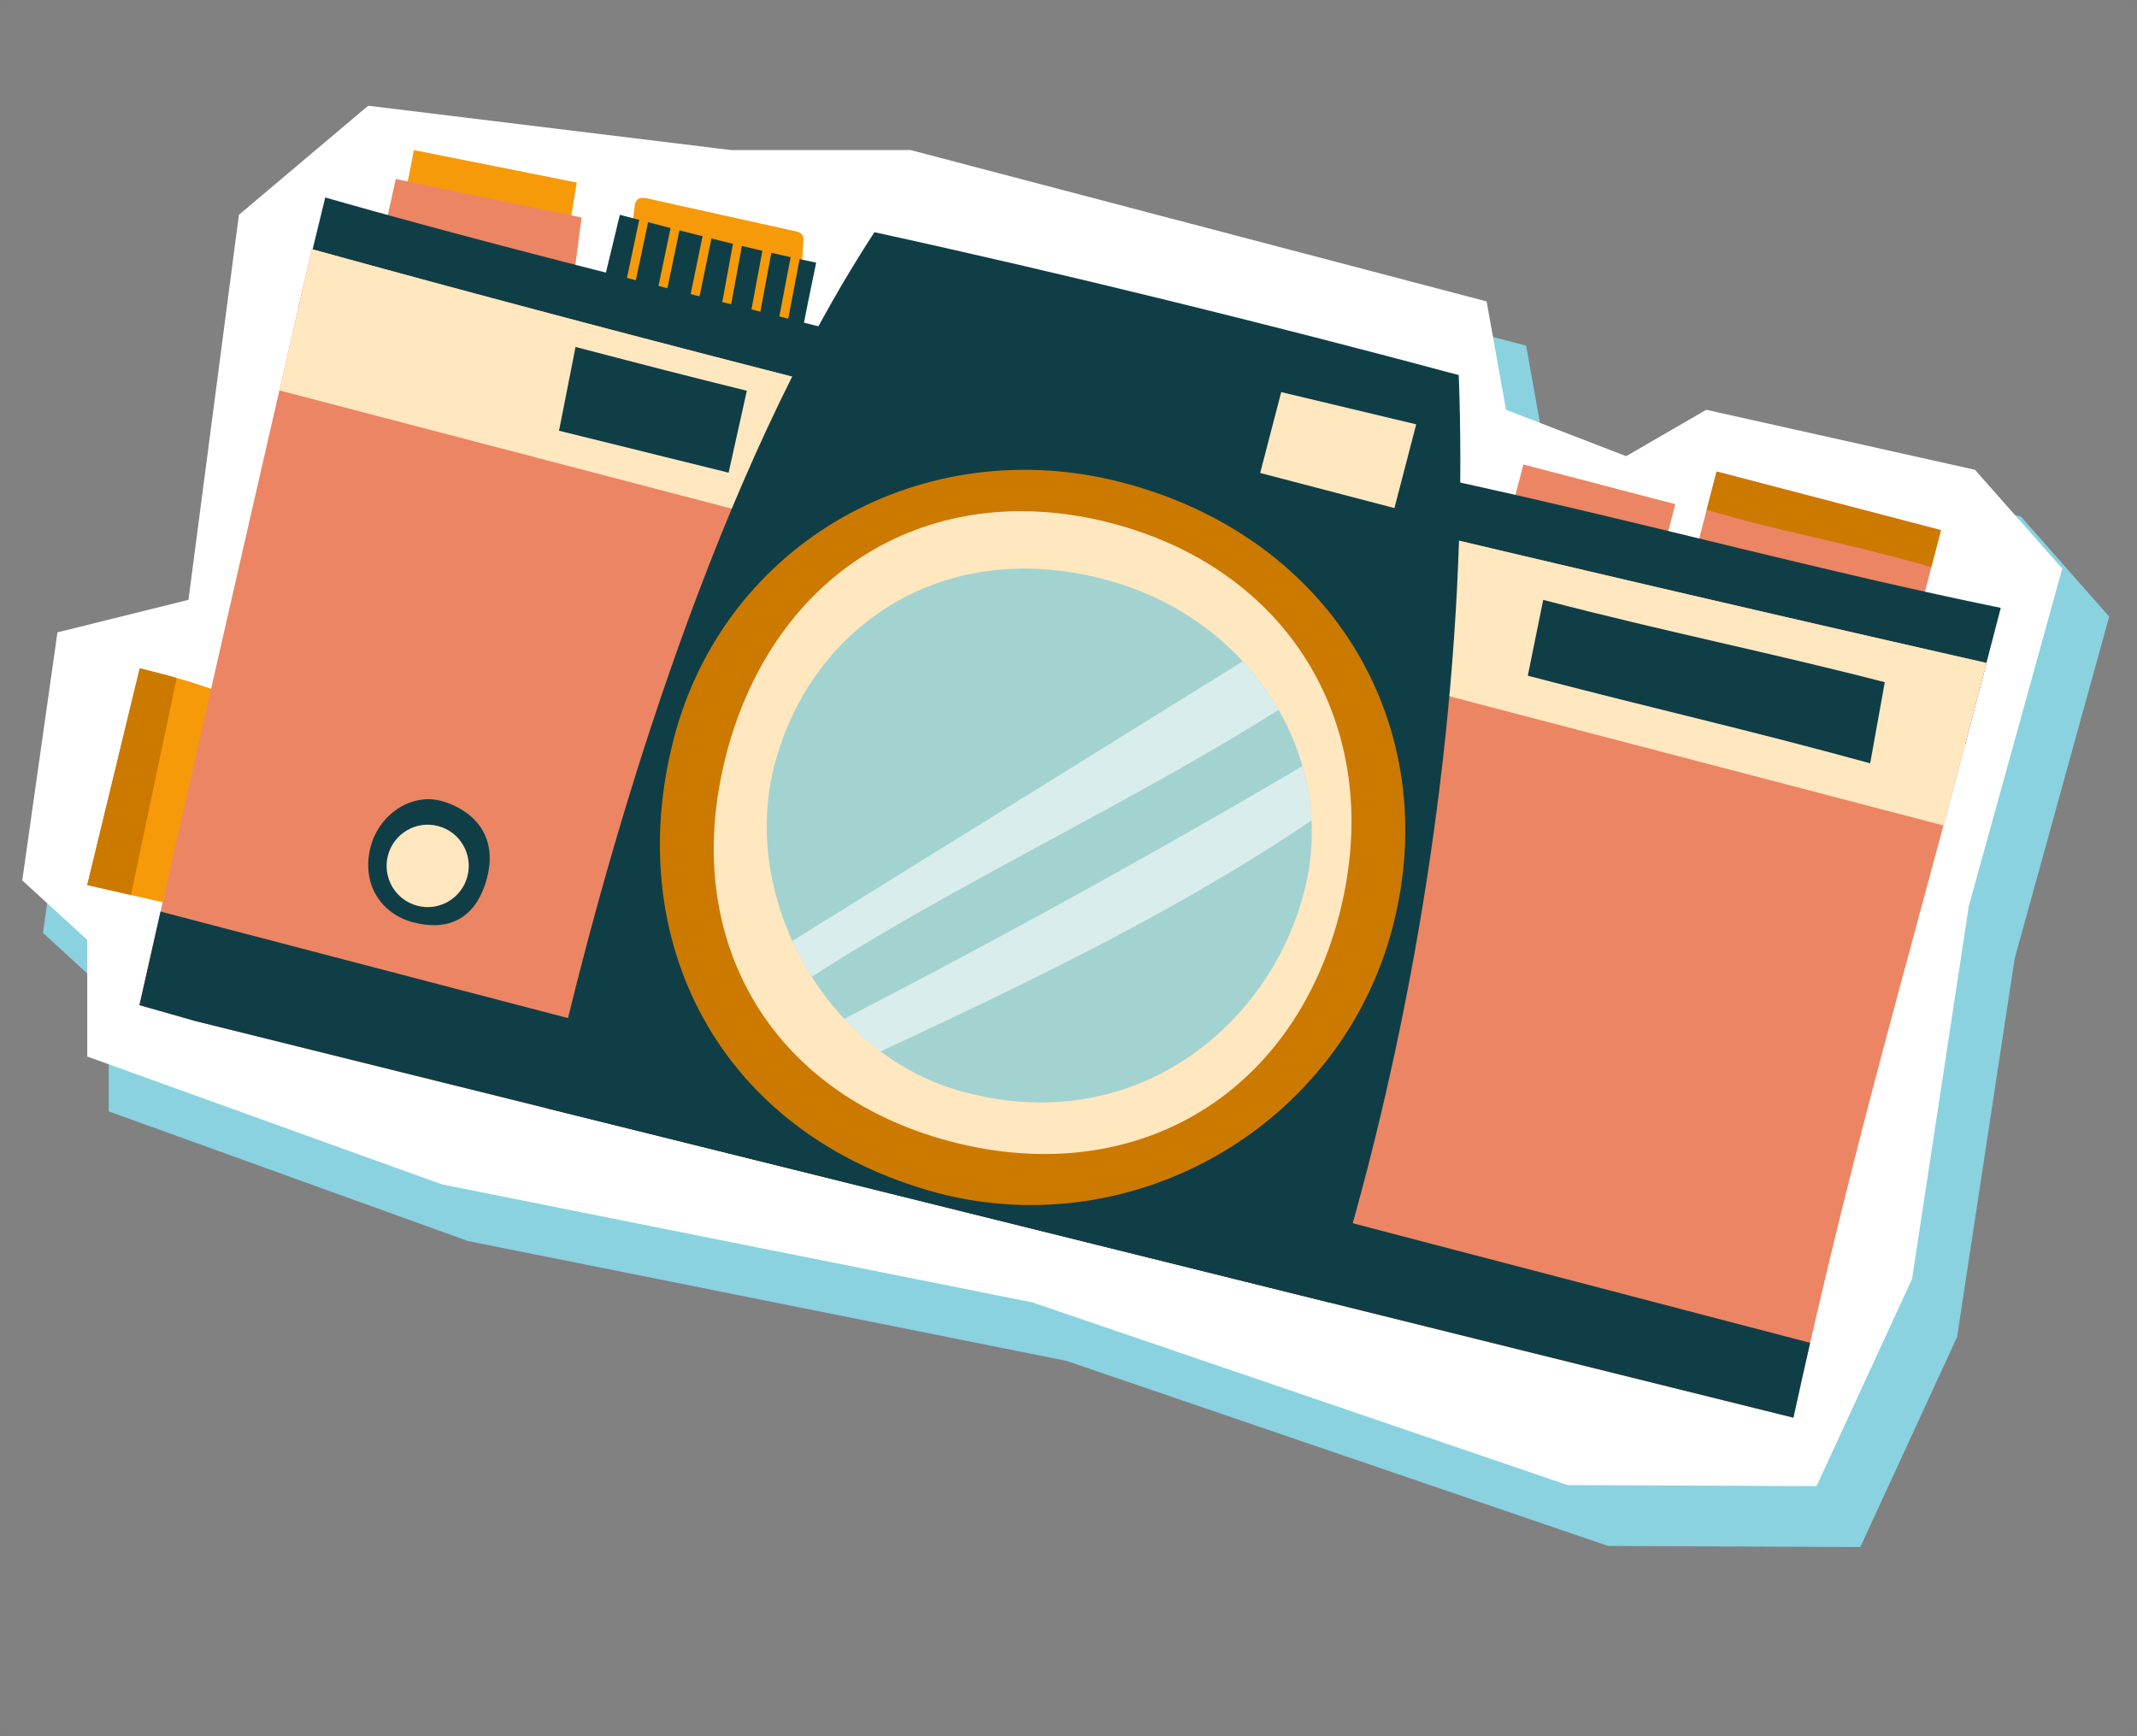
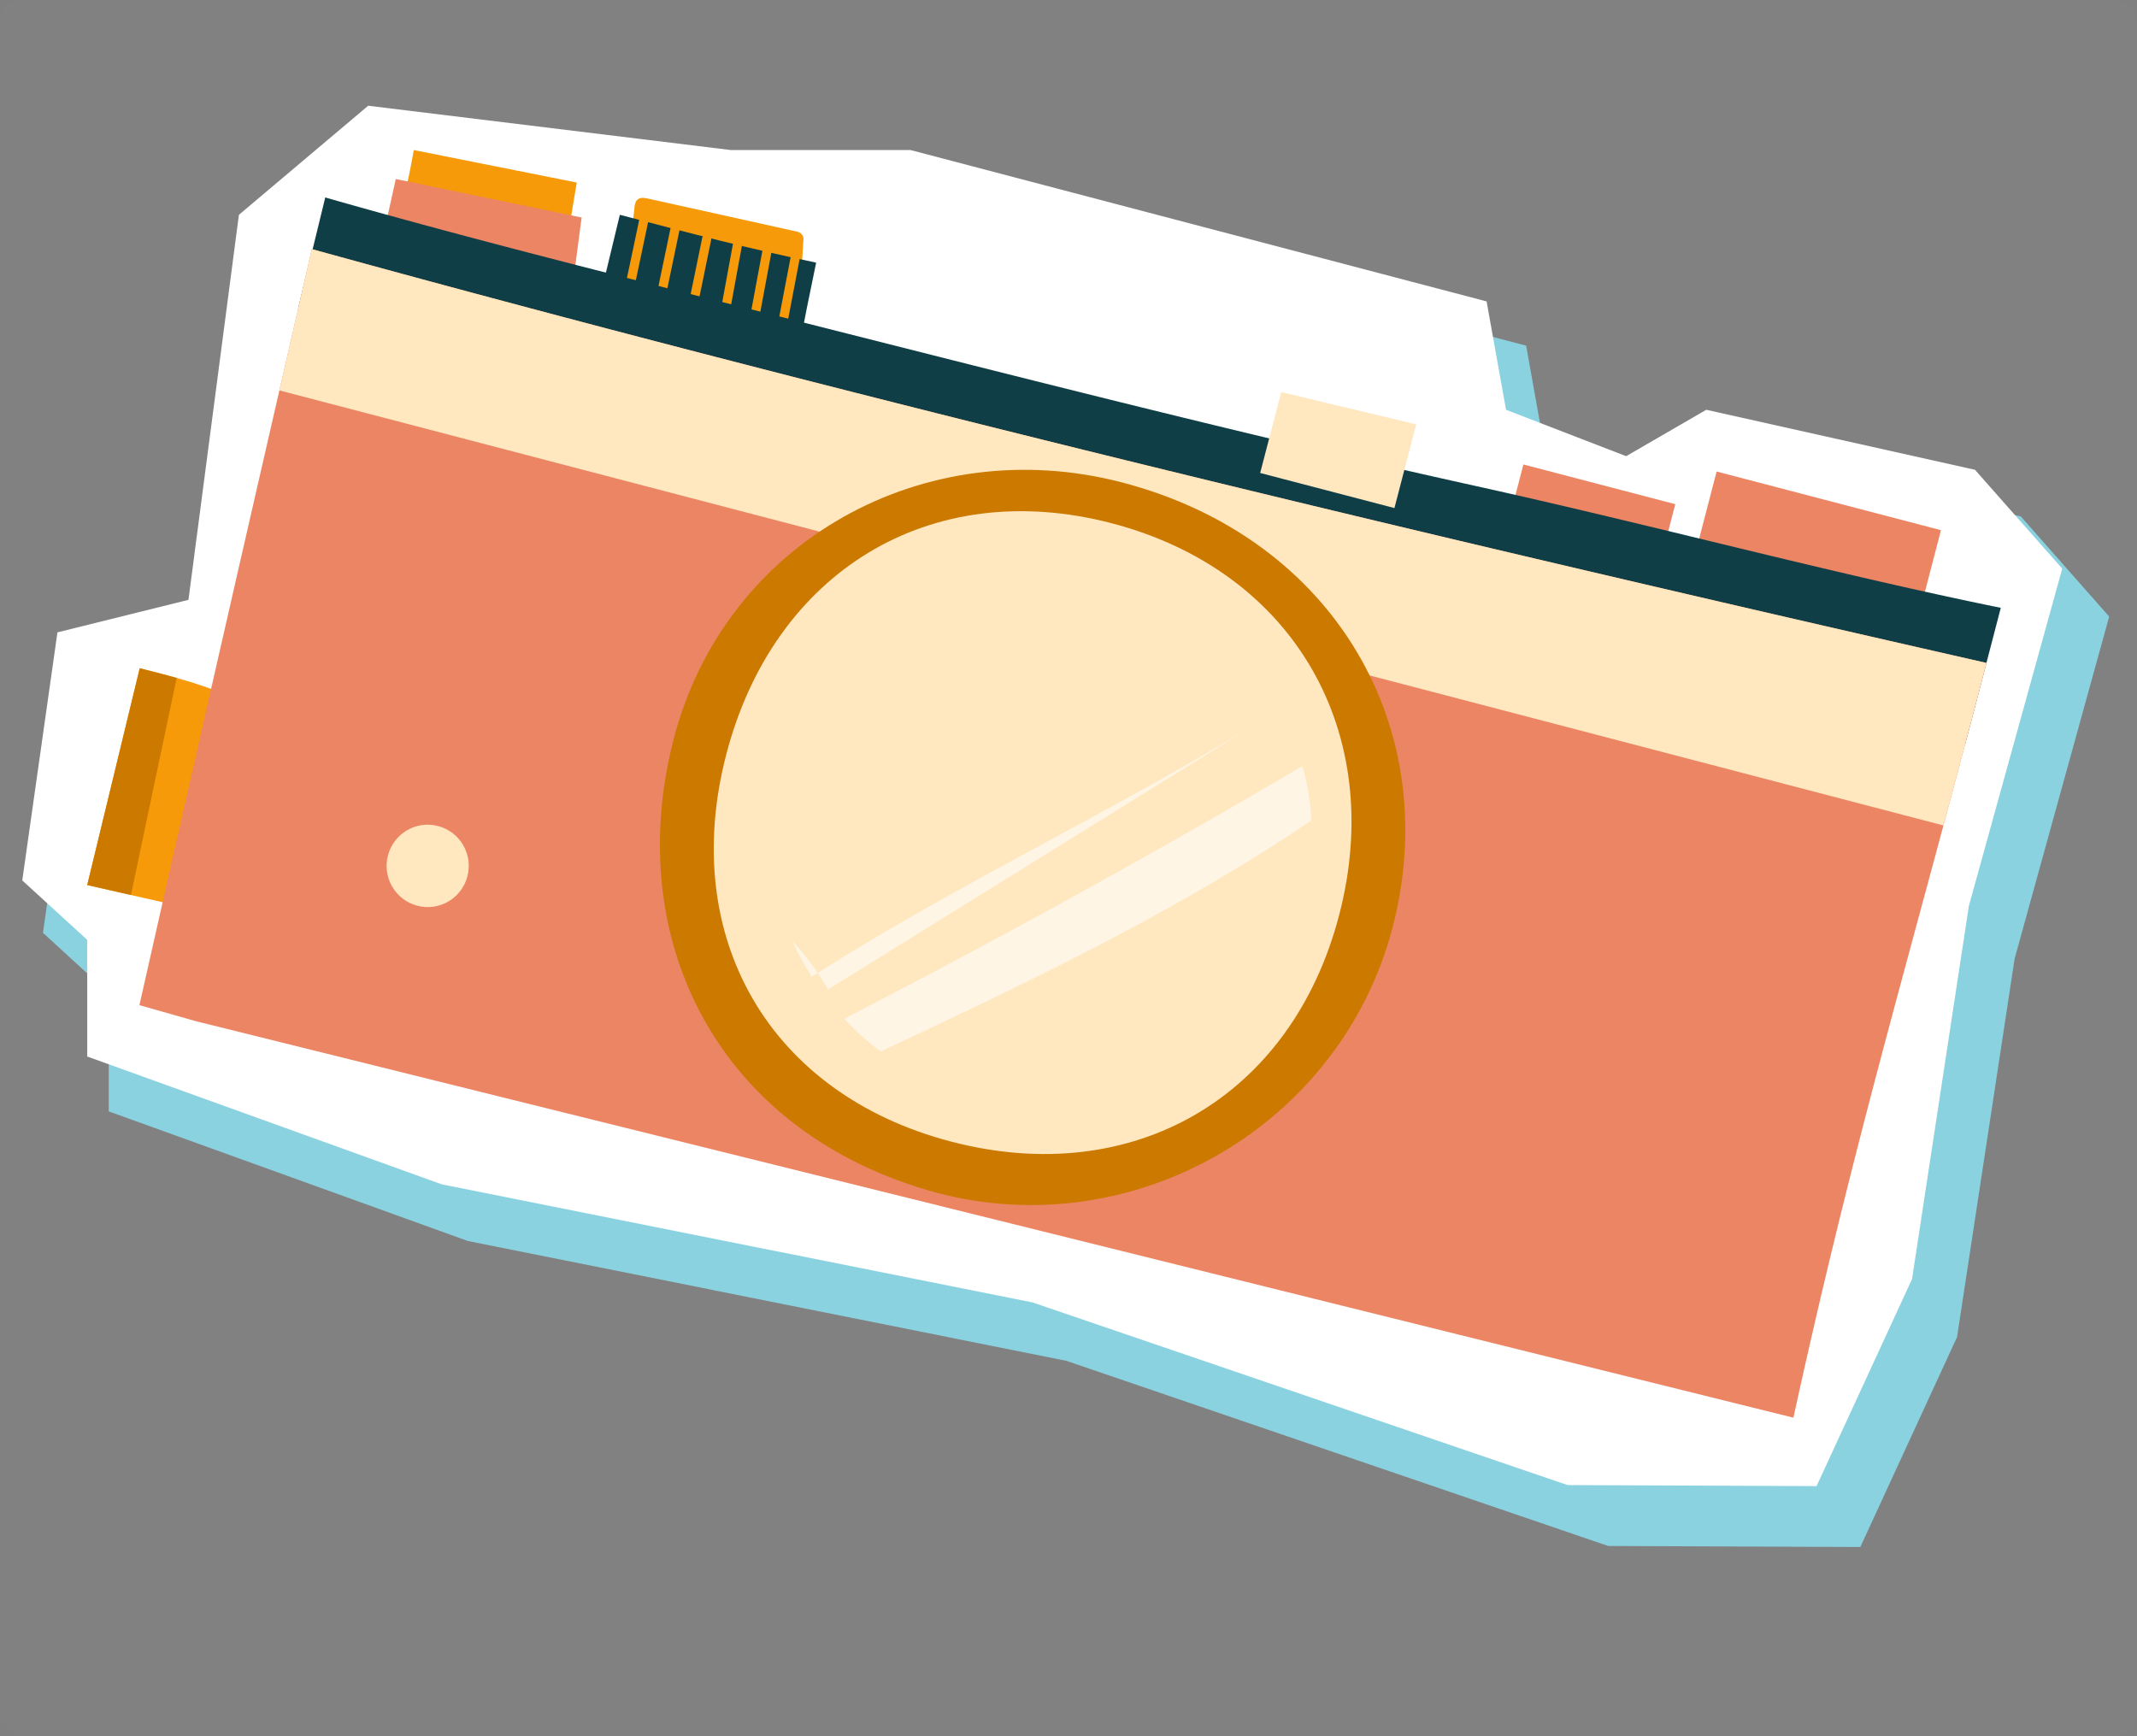
<svg xmlns="http://www.w3.org/2000/svg" width="384" height="312" viewBox="0 0 384 312" fill="none">
  <rect x="0" y="0" width="384" height="312" fill="#808080" stroke="none" />
  <rect width="384" height="312" rx="4" fill="#fff" fill-opacity=".01" />
  <g clip-path="url(#clip0_114_31664)">
    <path d="M14.127 122.422 7.72 167.634l11.819 10.826v21.258l64.508 23.284L191.61 244.54l97.363 33.271 45.311.189 17.383-37.732 10.345-68.003L379 110.804l-15.878-18.001-48.909-10.937-14.58 8.454-21.867-8.454-3.531-19.748L169.373 34.53h-32.709l-65.983-8.076-23.535 19.876-9.18 70.164-23.84 5.927Z" fill="#8AD2E0" style="mix-blend-mode:multiply" />
    <path d="M10.322 113.634 4 158.213l11.674 10.681v20.965l63.683 22.962 106.197 21.233 96.125 32.815 44.741.189 17.159-37.209 10.211-67.06 16.776-60.608-15.678-17.758-48.284-10.785-14.398 8.338-21.587-8.338-3.489-19.474L163.602 26.96h-32.296L66.16 19 42.928 38.602l-9.064 69.19-23.542 5.842Z" fill="#fff" />
    <path d="M113.413 42.844c.194-1.838.394-3.676.589-5.514.066-.596.176-1.265.728-1.588.515-.298 1.213-.17 1.832-.03a40384.75 40384.75 0 0 1 26.696 5.921c.674.152 1.153.718 1.117 1.327l-.437 7.047c-10.308-2.398-20.611-4.795-30.525-7.163Z" fill="#F69A09" />
    <path d="M107.71 53.835c1.226-5.075 2.451-10.157 3.671-15.233 13.53 3.536 22.667 5.964 35.275 8.594-1.104 5.325-2.214 10.644-3.142 15.926-12.269-2.556-24.44-5.587-35.804-9.28v-.007Z" fill="#103E46" />
    <path d="M112.916 53.513c-.055 0-.115 0-.176-.019a.826.826 0 0 1-.631-.98c.922-4.29 1.826-8.587 2.724-12.883a.83.83 0 0 1 .977-.64c.443.092.728.53.637.98-.904 4.297-1.802 8.594-2.73 12.89a.824.824 0 0 1-.807.652h.006ZM118.588 54.991c-.054 0-.109 0-.17-.018a.824.824 0 0 1-.637-.98l2.688-12.896a.822.822 0 0 1 .977-.639c.443.092.728.53.637.98l-2.688 12.896a.824.824 0 0 1-.807.657ZM124.42 56.282c-.055 0-.11 0-.17-.019a.828.828 0 0 1-.643-.973l2.572-12.537a.824.824 0 0 1 .971-.645c.443.091.734.53.643.974l-2.573 12.536a.823.823 0 0 1-.807.657l.007.007ZM130.123 57.852c-.049 0-.097 0-.152-.012a.827.827 0 0 1-.661-.962l2.366-12.902a.829.829 0 0 1 .959-.663c.449.085.74.51.661.961l-2.366 12.902a.825.825 0 0 1-.807.676ZM135.31 59.44c-.048 0-.103 0-.151-.012a.831.831 0 0 1-.662-.962l2.512-13.48a.821.821 0 0 1 .959-.663.83.83 0 0 1 .661.961l-2.512 13.48a.824.824 0 0 1-.807.676ZM140.335 60.53c-.055 0-.104 0-.158-.013a.825.825 0 0 1-.655-.967l2.518-13.17a.825.825 0 1 1 1.619.31l-2.517 13.17a.82.82 0 0 1-.807.67ZM102.17 41.64c.491-2.946.977-5.892 1.468-8.837-9.762-1.948-19.519-3.895-29.28-5.837-.505 2.751-1.008 5.502-1.785 8.496a346.513 346.513 0 0 1 29.925 6.682c-.395-.054-.789-.11-.334-.505h.006Z" fill="#F69A09" />
    <path d="M102.722 52.691c.595-4.534 1.196-9.068 1.79-13.602-11.133-2.306-22.267-4.613-33.395-6.92-.782 3.567-1.571 7.14-2.427 10.998 11.565 3.134 23.13 6.262 34.038 9.524h-.006Z" fill="#EC8563" />
    <path d="M32.123 162.789c-2.87-.657-5.734-1.308-8.598-1.953-2.615-.597-5.236-1.193-7.851-1.789 3.143-12.988 6.292-25.969 9.435-38.956 2.22.56 4.44 1.12 6.643 1.741 2.185.615 4.345 1.284 6.456 2.063-1.195 13.157-3.1 26.248-6.08 38.894h-.005Z" fill="#F69A09" />
    <path d="m308.462 84.733-4.385 16.872 40.312 10.54 4.384-16.872-40.311-10.54Z" fill="#EC8563" />
-     <path d="m348.767 95.267-1.73 6.646c-16.169-4.643-25.713-6.013-40.372-10.291l1.79-6.895 40.312 10.54Z" fill="#CC7900" />
    <path d="m301.033 90.601-27.295-7.136-2.978 11.46 27.295 7.136 2.978-11.46Z" fill="#EC8563" />
    <path d="M359.524 109.228a9467.08 9467.08 0 0 1-6.407 24.508L53.583 55.423c1.438-5.945 3.428-14.003 4.86-19.937 28.274 8.076 57.294 15.24 86.399 22.59 39.936 10.091 80.169 20.382 119.995 29.182 32.272 7.127 63.628 15.635 94.681 21.97h.006Z" fill="#103E46" />
    <path d="m322.258 254.758-83.402-20.698-140.55-34.883-63.199-15.69s-6.698-1.911-10.053-2.86c1.262-5.611 2.53-11.216 3.792-16.815a28378.382 28378.382 0 0 1 21.357-93.643c1.128-4.917 2.257-9.828 3.38-14.733.813-3.56 1.632-7.114 2.45-10.663 28.341 7.82 57.234 15.464 86.315 22.913 39.899 10.219 80.15 20.071 119.825 29.48 32.145 7.62 63.901 14.959 94.778 21.97a3375.828 3375.828 0 0 1-3.834 14.618 4343.741 4343.741 0 0 1-3.902 14.6c-8.846 32.906-16.084 58.606-23.948 92.967-.995 4.339-1.996 8.812-3.009 13.456v-.019Z" fill="#EC8563" />
    <path d="M356.951 119.118c-1.316 5.063-2.59 9.926-3.834 14.618a4408.718 4408.718 0 0 1-3.902 14.6L50.203 70.157c1.129-4.917 2.257-9.828 3.38-14.733.813-3.56 1.632-7.115 2.45-10.663 28.342 7.82 57.234 15.464 86.315 22.913 39.899 10.218 80.15 20.071 119.825 29.48a10311.345 10311.345 0 0 0 94.778 21.97v-.006Z" fill="#FFE7C0" />
-     <path d="m322.258 254.758-83.402-20.697-140.55-34.884-63.199-15.69s-6.698-1.911-10.053-2.86c1.262-5.611 2.53-11.216 3.792-16.815l296.421 77.497c-.995 4.339-1.996 8.812-3.009 13.455v-.006Z" fill="#103E46" />
    <path d="m23.525 160.83-7.851-1.789c3.143-12.987 6.292-25.968 9.435-38.956 2.22.56 4.44 1.12 6.643 1.741a88733.038 88733.038 0 0 0-8.22 39.004h-.007Z" fill="#CC7900" />
-     <path d="M66.592 152.182c1.553-5.976 7.62-9.987 13.287-8.088 6.85 2.3 9.216 7.583 7.663 13.565-2.08 8.009-7.505 9.597-13.287 8.088-5.782-1.515-9.386-6.913-7.663-13.565Z" fill="#103E46" />
    <path d="M69.71 153.734c1.026-3.956 5.06-6.329 9.004-5.295 3.944 1.029 6.31 5.076 5.279 9.031-1.025 3.956-5.06 6.33-9.004 5.295-3.944-1.034-6.31-5.075-5.279-9.031Z" fill="#FFE7C0" />
-     <path d="m103.42 62.343-2.967 15.062c10.157 2.514 20.314 5.021 30.47 7.535l3.277-14.722c-10.934-2.702-17.116-4.297-30.78-7.869v-.006ZM277.305 107.792c-.88 4.382-1.893 9.25-2.773 13.632 24.106 6.305 38.571 9.451 61.523 15.744l2.621-14.575c-20.544-5.319-39.486-9.074-61.371-14.795v-.006ZM238.856 234.054 98.306 199.17c4.738-21.75 19.258-82.085 44.043-131.502 4.575-9.122 9.501-17.874 14.78-25.938 33.862 7.377 71.662 16.718 104.996 25.67.37 9.726.376 19.676.048 29.748-1.492 45.802-9.962 94.275-23.317 136.912v-.006Z" fill="#103E46" />
    <path d="m226.442 84.995 3.78-14.533 24.258 5.793-3.914 15.044-24.124-6.304Z" fill="#FFE7C0" />
    <path d="M121.058 132.786c9.253-35.608 45.123-55.362 80.623-46.075 38.146 9.974 57.828 44.25 48.576 79.858-9.253 35.608-46.252 57.103-81.752 47.822-39.923-10.772-56.7-45.99-47.441-81.599l-.006-.006Z" fill="#CC7900" />
    <path d="M130.499 135.592c8.524-32.796 36.58-50.11 69.277-41.56 32.697 8.551 49.394 37.568 40.87 70.358-8.525 32.796-37.054 49.307-69.745 40.757-32.697-8.551-48.921-36.765-40.402-69.555Z" fill="#FFE7C0" />
-     <path d="M234.318 160.355c-6.328 24.356-30.737 44.068-61.099 35.876-5.46-1.43-10.508-3.95-14.98-7.285a49.132 49.132 0 0 1-6.547-5.879 51.651 51.651 0 0 1-5.83-7.54 52.667 52.667 0 0 1-3.495-6.445c-4.49-9.847-5.946-21.044-3.21-31.567 6.328-24.349 29.573-41.182 59.236-33.429 10.047 2.629 18.578 7.893 24.937 14.752a48.19 48.19 0 0 1 3.604 4.376 46.55 46.55 0 0 1 2.821 4.351 45.385 45.385 0 0 1 4.284 10.114 43.224 43.224 0 0 1 1.62 9.744 42.769 42.769 0 0 1-1.335 12.938l-.006-.006Z" fill="#A3D3D1" />
-     <path d="M229.749 127.565c-26.582 16.76-57.568 31.05-83.888 47.968a52.667 52.667 0 0 1-3.495-6.445c26.988-16.748 53.976-33.496 80.957-50.244a48.147 48.147 0 0 1 3.604 4.375 46.708 46.708 0 0 1 2.822 4.352v-.006ZM235.647 147.423c-.431.322-.88.621-1.323.919-23.948 15.981-50.013 28.421-76.091 40.61a49.123 49.123 0 0 1-6.546-5.878 1695.436 1695.436 0 0 0 82.34-45.395 43.224 43.224 0 0 1 1.62 9.744Z" fill="#fff" style="mix-blend-mode:screen" opacity=".58" />
+     <path d="M229.749 127.565c-26.582 16.76-57.568 31.05-83.888 47.968a52.667 52.667 0 0 1-3.495-6.445a48.147 48.147 0 0 1 3.604 4.375 46.708 46.708 0 0 1 2.822 4.352v-.006ZM235.647 147.423c-.431.322-.88.621-1.323.919-23.948 15.981-50.013 28.421-76.091 40.61a49.123 49.123 0 0 1-6.546-5.878 1695.436 1695.436 0 0 0 82.34-45.395 43.224 43.224 0 0 1 1.62 9.744Z" fill="#fff" style="mix-blend-mode:screen" opacity=".58" />
  </g>
  <defs>
    <clipPath id="clip0_114_31664">
      <path fill="#fff" d="M4 19h375v259H4z" />
    </clipPath>
  </defs>
</svg>